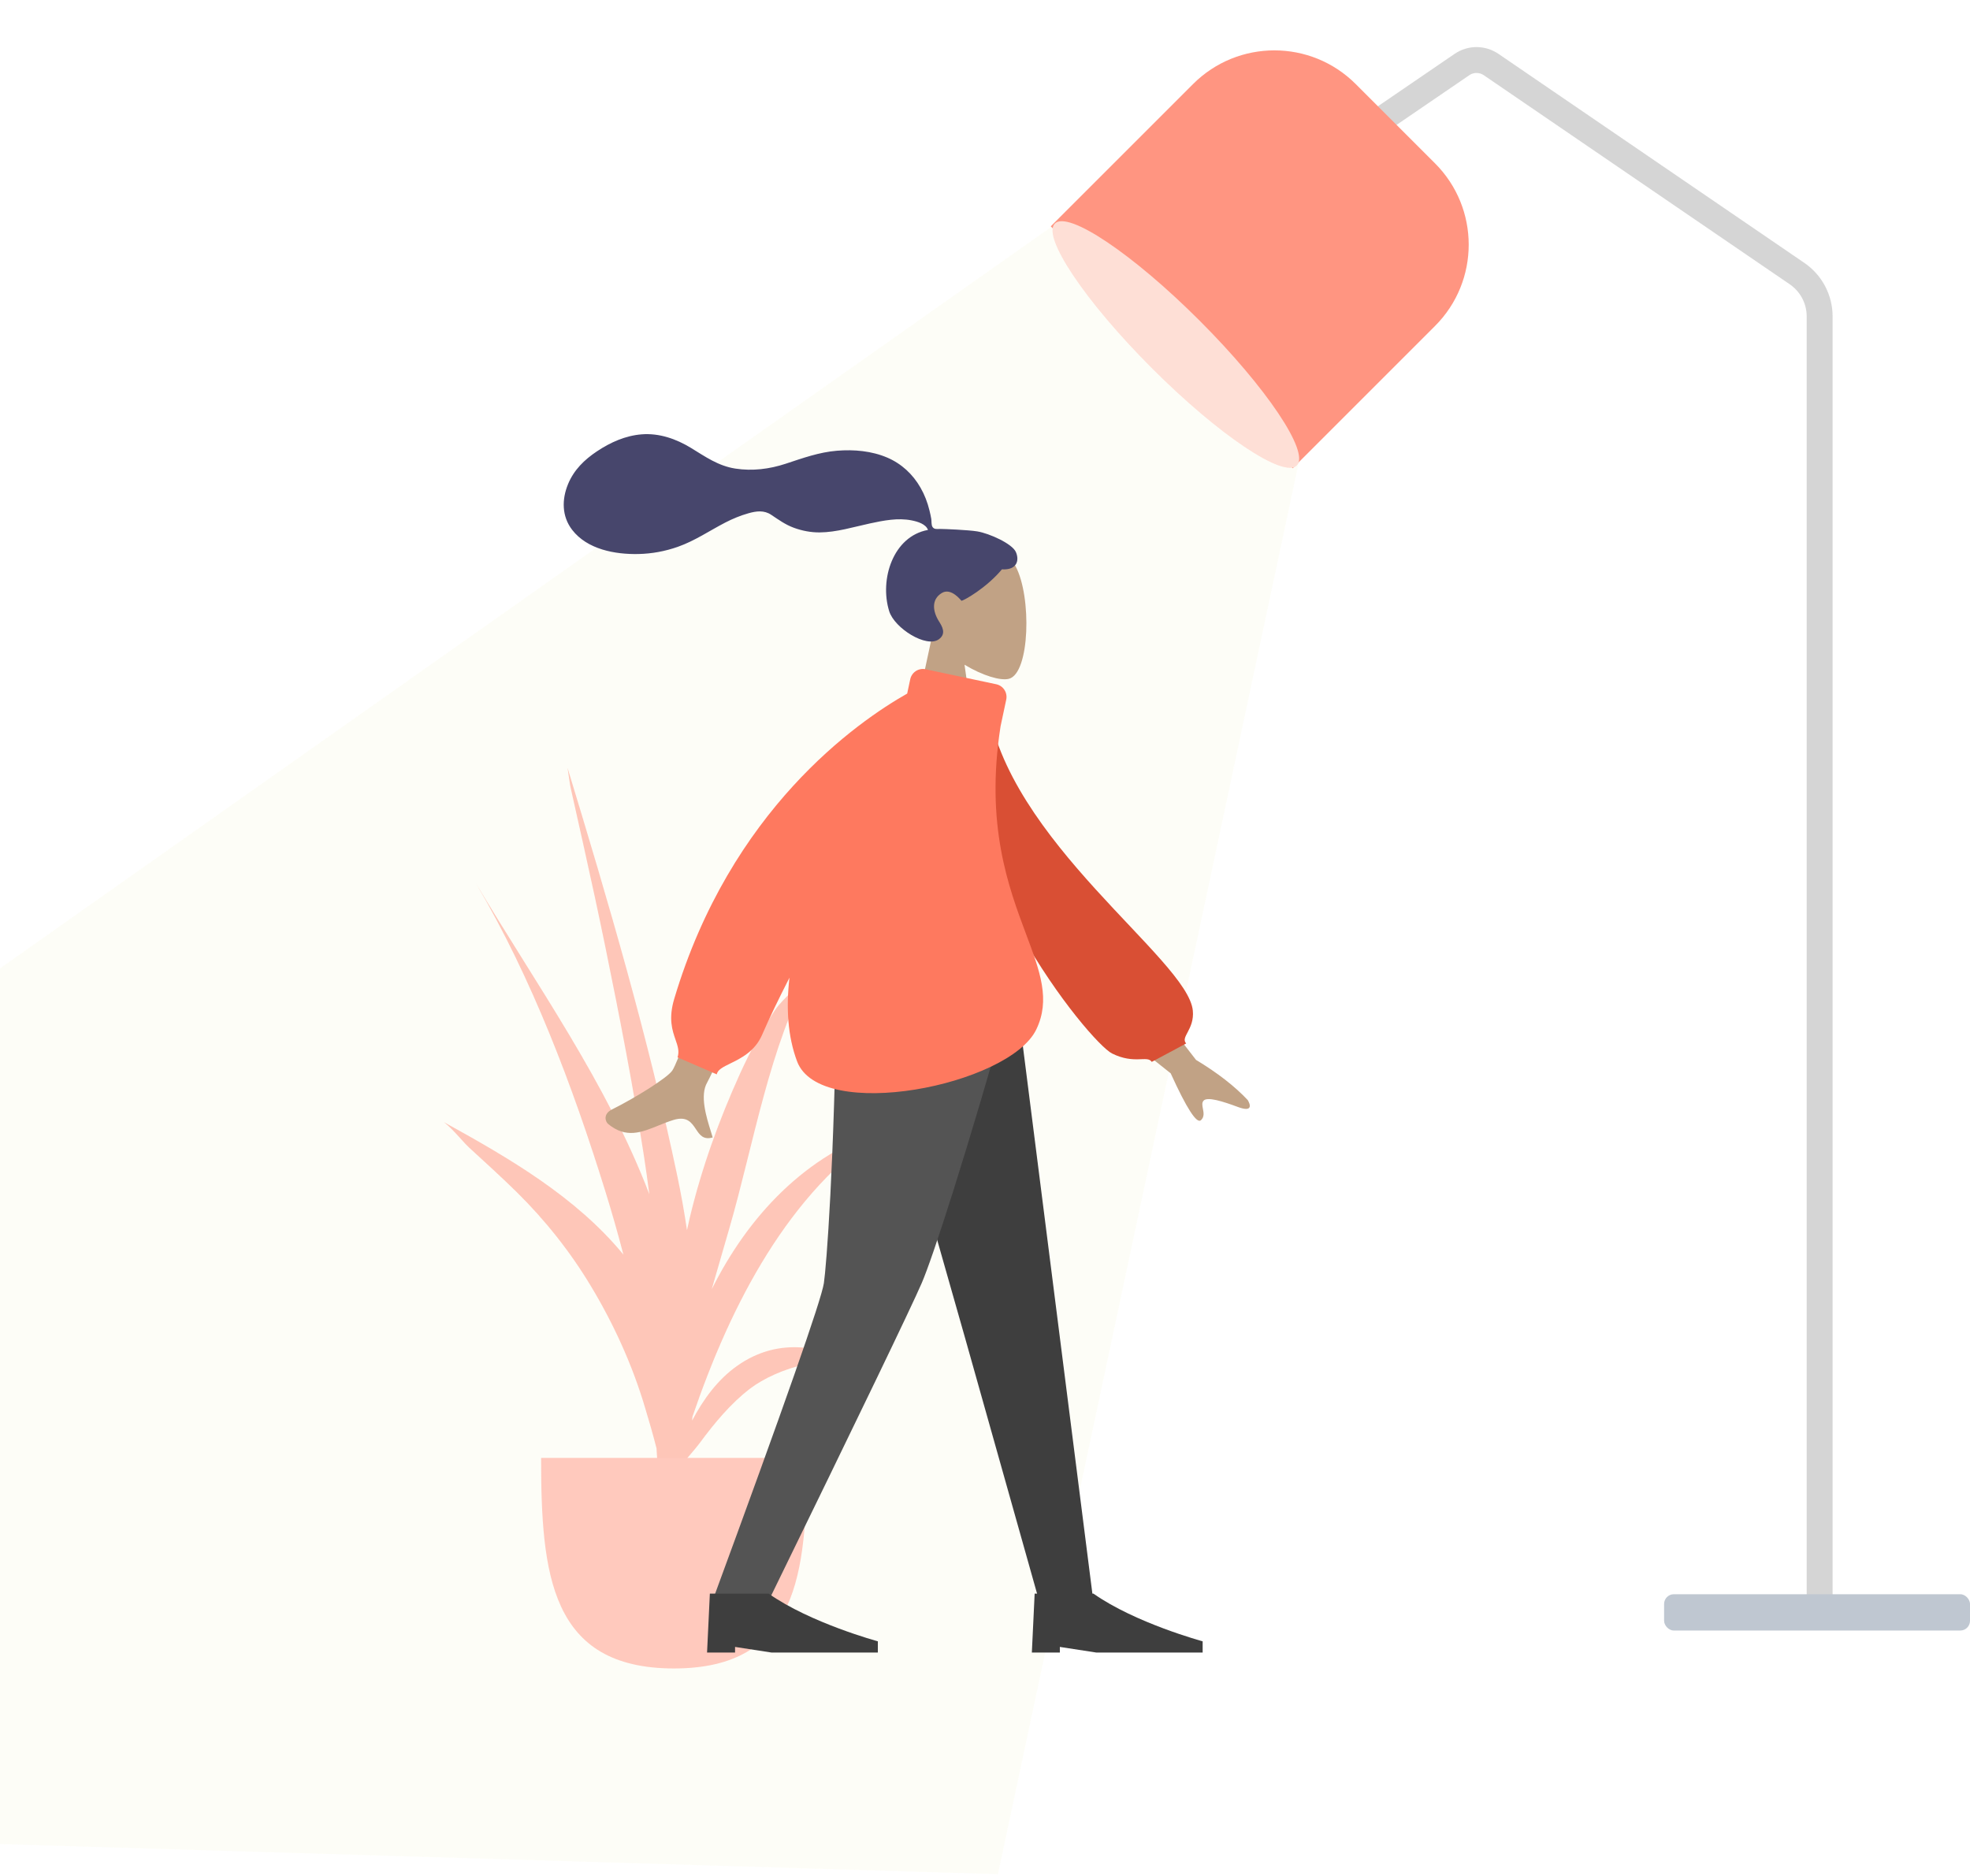
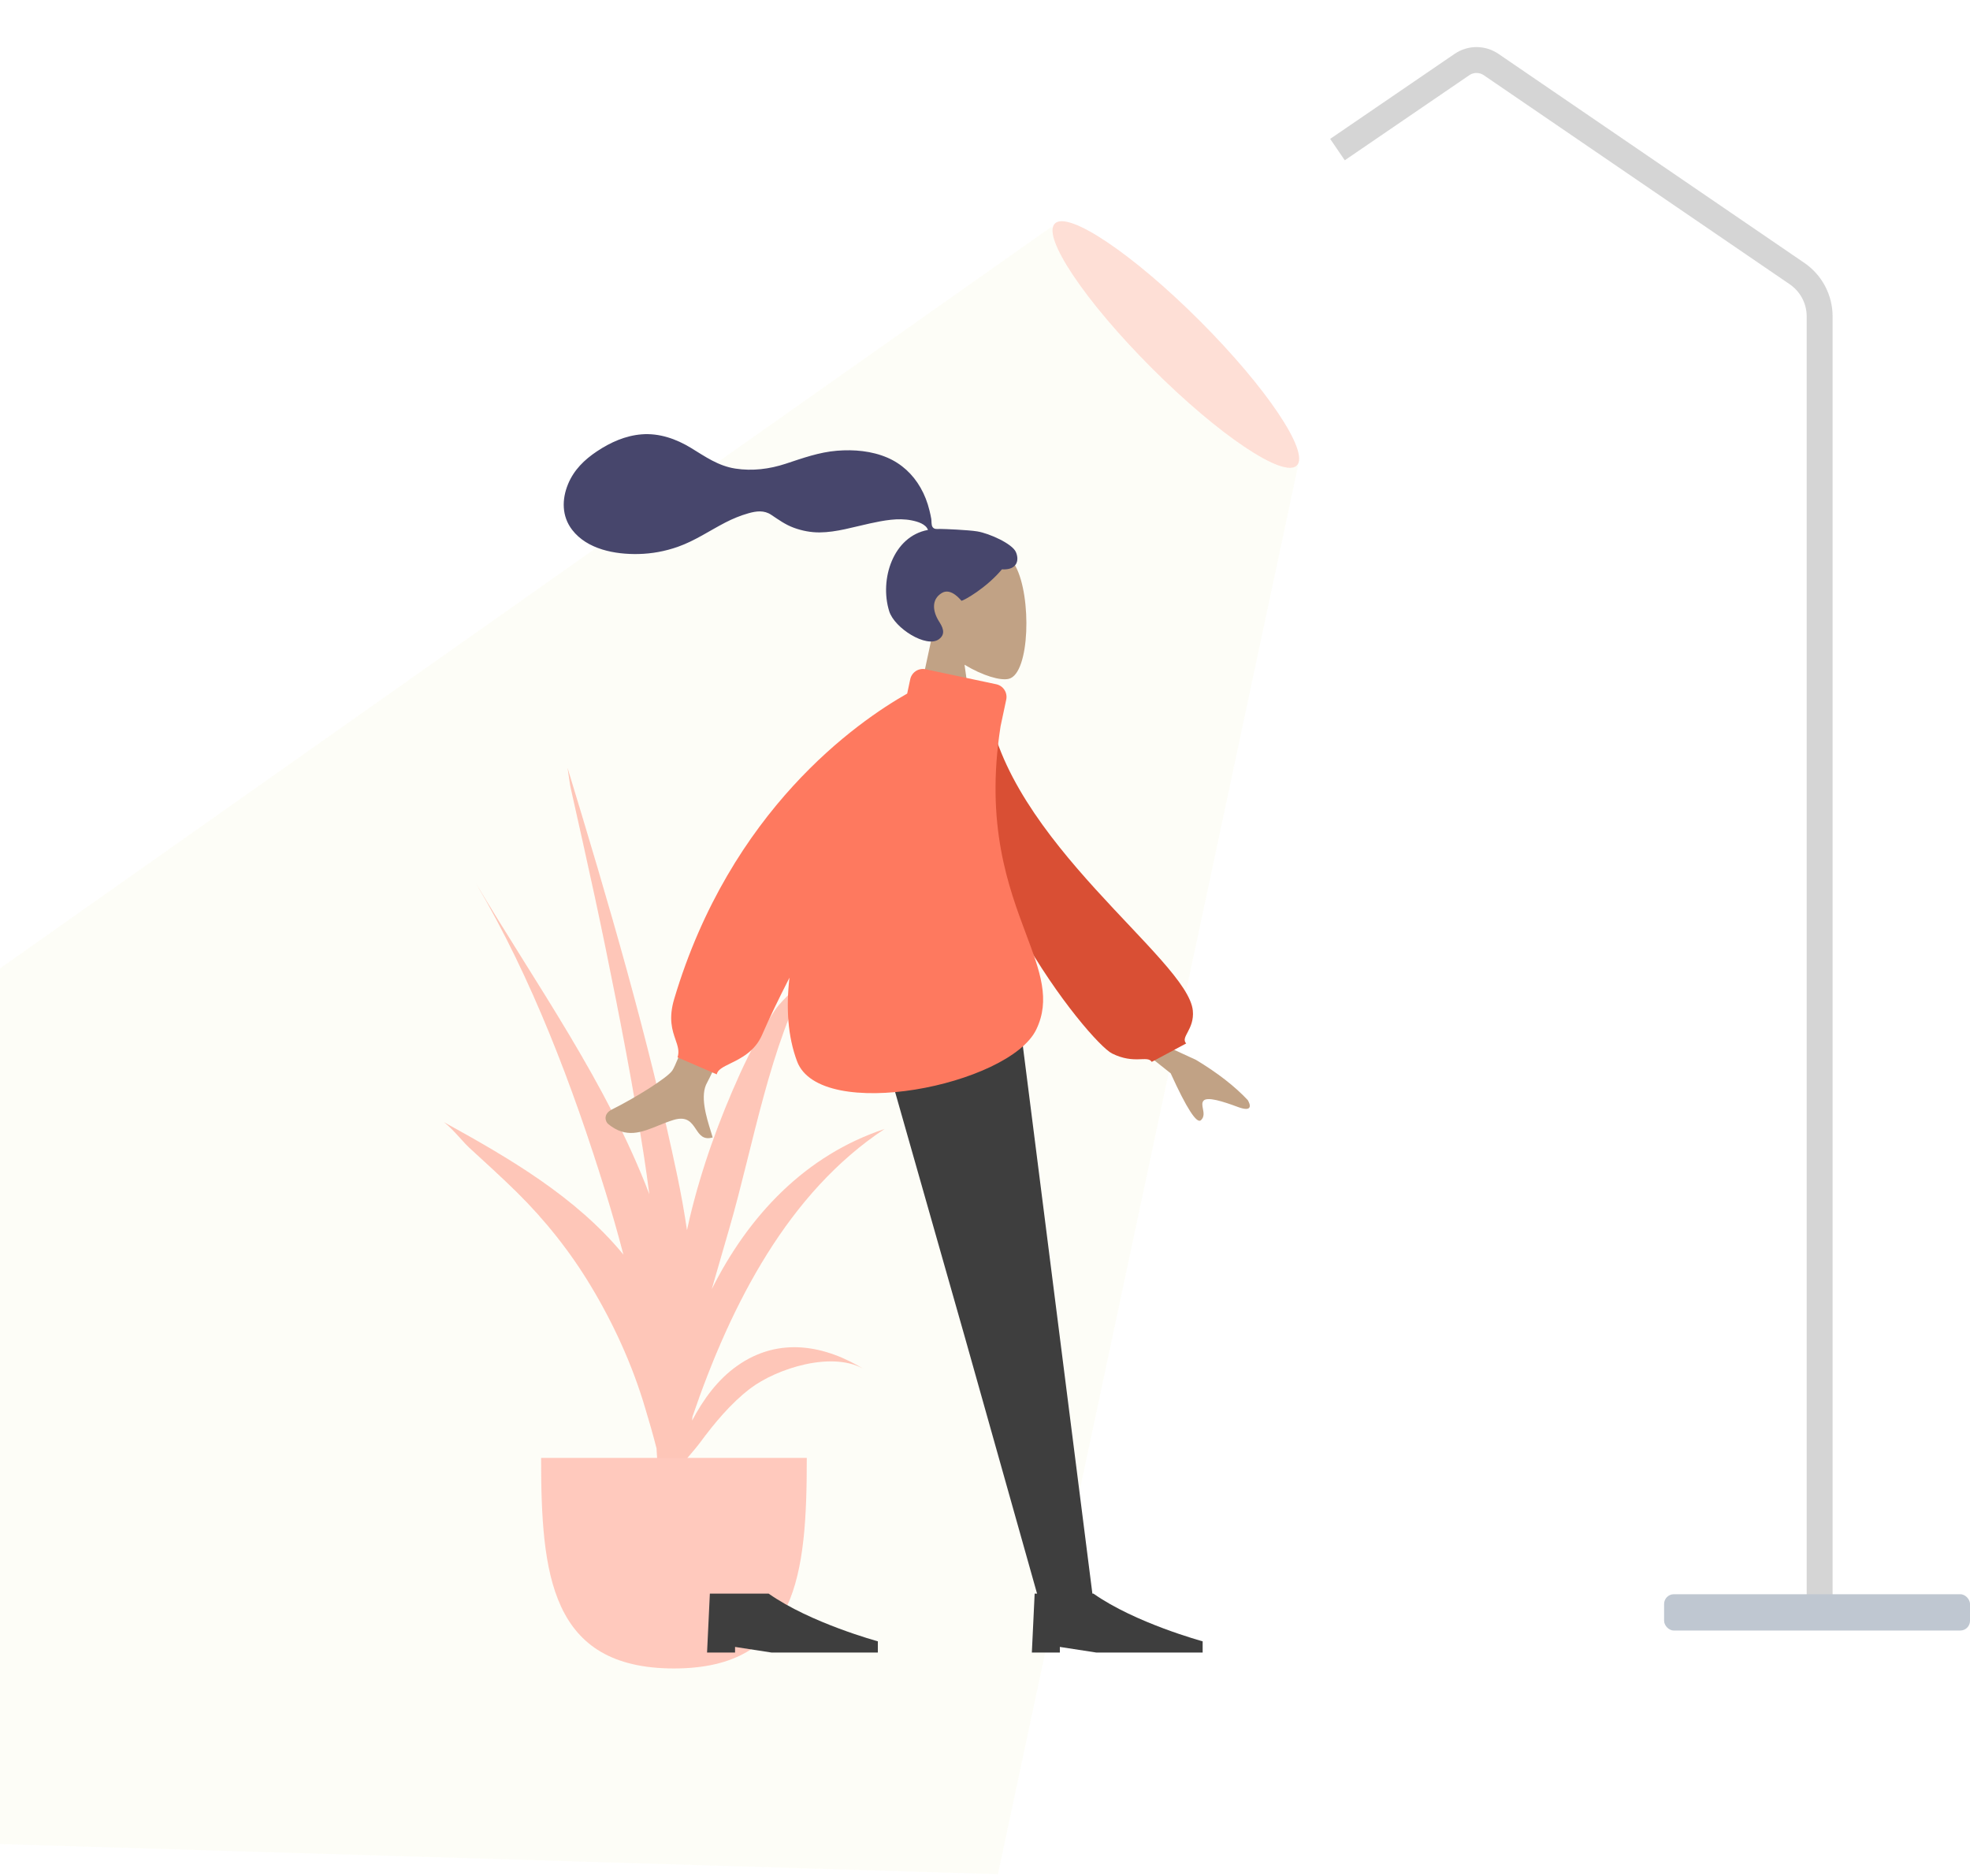
<svg xmlns="http://www.w3.org/2000/svg" width="608" height="579" viewBox="0 0 608 579" fill="none">
  <g opacity="0.8">
    <path opacity="0.2" d="M-37 325L324.5 70L401 142L308 578.5L-7 569L-37 325Z" fill="#DDD516" fill-opacity="0.2" />
    <path d="M412.782 46.175L451.186 19.928C453.908 18.068 457.492 18.068 460.214 19.928L554.624 84.451C558.986 87.433 561.596 92.377 561.596 97.661V493.688" stroke="#CBCBCB" stroke-width="8" />
    <rect x="513.591" y="492.088" width="94.409" height="11.201" rx="3" fill="#AFB9C5" />
-     <path d="M368.211 25.945C382.074 12.081 404.552 12.081 418.415 25.945L442.888 50.417C456.752 64.281 456.752 86.758 442.888 100.622L398.97 144.54L324.293 69.862L368.211 25.945Z" fill="#FF7B61" />
    <path fill-rule="evenodd" clip-rule="evenodd" d="M355.541 113.696C376.163 134.318 396.173 147.742 400.234 143.68C404.296 139.618 390.872 119.609 370.25 98.987C349.629 78.365 329.619 64.941 325.557 69.003C321.495 73.065 334.919 93.075 355.541 113.696Z" fill="#FED7CC" />
    <path fill-rule="evenodd" clip-rule="evenodd" d="M146.938 272.736C165.604 304.052 187.345 334.374 200.401 368.613C199.875 364.577 199.317 360.545 198.692 356.52C195.38 335.179 191.262 313.994 186.936 292.835C184.733 282.062 182.402 271.327 180.012 260.594C178.727 254.829 177.457 249.061 176.145 243.302C175.827 241.906 175.554 239.469 175.157 237C187.845 278.637 200.081 320.305 209.031 362.942C210.205 368.538 211.205 374.124 212.024 379.7C212.304 378.428 212.58 377.156 212.881 375.887C216.503 360.68 221.935 345.594 228.403 331.374C231.495 324.575 235.046 317.924 239.228 311.726C241.836 307.863 247.986 303.271 250.364 299.314C237.355 323.176 232.657 353.032 225.145 378.973C223.312 385.304 221.467 391.624 219.659 397.955C230.987 375.237 248.563 356.571 273 348.483C243.42 368.027 225.678 402.254 213.722 437.26C213.683 437.675 213.636 438.09 213.595 438.506C217.114 431.829 221.545 425.789 227.551 421.56C240.407 412.504 254.667 415.142 267.137 422.91C257.35 416.689 239.663 422.354 231.428 428.677C225.533 433.203 220.495 439.275 216.12 445.2C215.072 446.62 213.641 448.277 212.13 450.044C210.012 463.795 206.56 477.452 201.672 491C202.479 487.111 201.896 480.892 202.12 477.993C202.144 477.68 202.164 477.365 202.188 477.053C201.445 480.019 200.727 482.951 200.036 485.837C201.41 480.331 202.156 474.583 202.739 468.776C202.889 466.281 203.036 463.785 203.19 461.29C203.141 456.553 202.946 451.799 202.616 447.036C201.447 442.408 200.137 438.042 199.056 434.411C195.159 421.31 189.444 408.76 182.411 397.051C175.994 386.366 168.312 376.688 159.445 367.935C154.664 363.217 149.661 358.725 144.729 354.17C142.945 352.523 139.757 348.474 137 346.363C157.08 357.434 177.749 369.41 192.398 387.248C190.68 380.653 188.815 374.151 186.842 367.78C176.831 335.454 164.191 301.953 146.938 272.736Z" fill="#FF7B61" fill-opacity="0.53" />
    <path fill-rule="evenodd" clip-rule="evenodd" d="M167 450C167 485.899 169.843 515 208 515C246.157 515 249 485.899 249 450" fill="#FFBCAD" />
    <path fill-rule="evenodd" clip-rule="evenodd" d="M297.683 205.181C303.287 208.559 308.793 210.191 311.378 209.525C317.859 207.854 318.455 184.143 313.44 174.796C308.425 165.448 282.644 161.374 281.344 179.894C280.893 186.322 283.592 192.059 287.58 196.74L280.43 230.067H301.2L297.683 205.181Z" fill="#B28B67" />
    <path fill-rule="evenodd" clip-rule="evenodd" d="M301.602 164.022C298.864 163.573 291.493 163.265 290.134 163.265C289.266 163.265 288.324 163.463 287.81 162.666C287.388 162.012 287.543 160.908 287.417 160.15C287.271 159.269 287.064 158.4 286.854 157.533C286.257 155.066 285.354 152.719 284.091 150.516C281.722 146.382 278.25 143.143 273.867 141.259C269.027 139.179 263.55 138.702 258.344 139.124C252.773 139.576 247.73 141.415 242.47 143.145C237.458 144.795 232.208 145.444 226.965 144.638C221.683 143.827 217.692 140.964 213.237 138.247C208.676 135.465 203.463 133.646 198.071 134.064C193.038 134.455 188.399 136.533 184.237 139.309C180.343 141.906 177.13 145.032 175.316 149.43C173.365 154.161 173.367 159.354 176.576 163.536C181.227 169.597 189.862 171.164 197.046 171.008C201.202 170.918 205.283 170.16 209.206 168.78C214.438 166.94 218.959 163.82 223.854 161.29C226.151 160.102 228.525 159.127 231.014 158.424C233.429 157.742 235.808 157.429 237.995 158.888C240.308 160.432 242.381 161.948 245.027 162.914C247.566 163.841 250.255 164.359 252.959 164.339C258.222 164.298 263.409 162.658 268.52 161.56C272.688 160.665 277.148 159.772 281.397 160.633C283.17 160.992 285.76 161.734 286.4 163.576C275.622 165.53 271.388 178.86 274.427 188.645C276.067 193.927 285.925 200.101 289.758 197.324C292.186 195.565 290.712 193.256 289.758 191.732C287.931 188.812 287.306 185.062 290.687 183.029C293.603 181.276 296.669 185.439 296.727 185.435C297.529 185.372 304.455 181.455 309.226 175.739C313.934 176.018 314.648 172.914 313.524 170.376C312.4 167.837 305.384 164.643 301.602 164.022Z" fill="#191847" />
    <path fill-rule="evenodd" clip-rule="evenodd" d="M266.611 303.148L297.941 413.306L320.799 494.498H337.471L313.181 303.148H266.611Z" fill="#0E0E0E" />
-     <path fill-rule="evenodd" clip-rule="evenodd" d="M258.233 303.148C257.508 359.925 255.037 390.892 254.276 396.05C253.515 401.209 242.011 434.024 219.762 494.498H237.034C265.357 436.484 281.168 403.668 284.467 396.05C287.765 388.432 297.944 357.465 313.275 303.148H258.233Z" fill="#292929" />
    <path fill-rule="evenodd" clip-rule="evenodd" d="M218.219 510.083L219.083 491.9L237.23 491.9C250.137 500.991 270.932 506.619 270.932 506.619V510.083H238.094L226.86 508.351V510.083H218.219Z" fill="#0E0E0E" />
    <path fill-rule="evenodd" clip-rule="evenodd" d="M318.46 510.083L319.324 491.9L337.472 491.9C350.379 500.991 371.173 506.619 371.173 506.619V510.083H338.336L327.102 508.351V510.083H318.46Z" fill="#0E0E0E" />
-     <path fill-rule="evenodd" clip-rule="evenodd" d="M207.489 330.445C210.716 325.712 232.463 262.02 232.463 262.02L251.219 264.727C251.219 264.727 220.035 331.052 218.253 334.136C215.939 338.143 217.988 344.726 219.378 349.19C219.593 349.88 219.793 350.52 219.957 351.092C217.04 351.932 215.93 350.265 214.76 348.507C213.438 346.522 212.039 344.421 207.873 345.688C206.263 346.177 204.717 346.806 203.206 347.42C197.988 349.542 193.194 351.491 187.686 346.929C186.813 346.206 186.077 343.842 188.852 342.465C195.764 339.036 205.912 332.759 207.489 330.445ZM369.126 327.153L348.172 300.1L338.151 312.894L361.308 331.3C366.239 342.143 369.352 346.966 370.648 345.769C371.74 344.76 371.488 343.451 371.257 342.244C371.076 341.305 370.908 340.428 371.396 339.804C372.511 338.381 377.455 339.981 382.081 341.699C386.708 343.417 385.932 340.921 385.089 339.557C381.088 335.288 375.767 331.154 369.126 327.153Z" fill="#B28B67" />
+     <path fill-rule="evenodd" clip-rule="evenodd" d="M207.489 330.445C210.716 325.712 232.463 262.02 232.463 262.02L251.219 264.727C251.219 264.727 220.035 331.052 218.253 334.136C215.939 338.143 217.988 344.726 219.378 349.19C219.593 349.88 219.793 350.52 219.957 351.092C217.04 351.932 215.93 350.265 214.76 348.507C213.438 346.522 212.039 344.421 207.873 345.688C206.263 346.177 204.717 346.806 203.206 347.42C197.988 349.542 193.194 351.491 187.686 346.929C186.813 346.206 186.077 343.842 188.852 342.465C195.764 339.036 205.912 332.759 207.489 330.445ZM369.126 327.153L338.151 312.894L361.308 331.3C366.239 342.143 369.352 346.966 370.648 345.769C371.74 344.76 371.488 343.451 371.257 342.244C371.076 341.305 370.908 340.428 371.396 339.804C372.511 338.381 377.455 339.981 382.081 341.699C386.708 343.417 385.932 340.921 385.089 339.557C381.088 335.288 375.767 331.154 369.126 327.153Z" fill="#B28B67" />
    <path fill-rule="evenodd" clip-rule="evenodd" d="M297.115 216.916L304.704 216.689C310.589 259.522 366.624 296.031 368.142 311.947C368.698 317.784 364.226 320.067 366.087 322.083L355.465 327.768C354.101 325.639 350.132 328.624 343.204 325.172C336.277 321.72 290.26 265.692 297.115 216.916Z" fill="#CF2301" />
    <path fill-rule="evenodd" clip-rule="evenodd" d="M285.67 206.575C283.509 206.116 281.385 207.496 280.925 209.656L279.983 214.086C264.531 222.839 225.466 249.995 208.082 308.325C206.256 314.452 207.496 318.046 208.487 320.917C209.165 322.881 209.726 324.508 209.109 326.376L221.227 331.621C221.426 330.206 223.166 329.352 225.411 328.251C228.675 326.65 233.007 324.526 235.221 319.389C237.318 314.52 240.237 308.48 243.651 301.784C242.57 311.135 243.136 319.954 245.996 327.595C253.129 346.656 311.462 335.05 319.81 317.8C324.265 308.595 321.004 299.883 316.691 288.361C311.216 273.735 304.046 254.582 308.811 224.144L310.554 215.95C311.014 213.79 309.635 211.666 307.474 211.207L285.67 206.575Z" fill="#FE5837" />
  </g>
</svg>